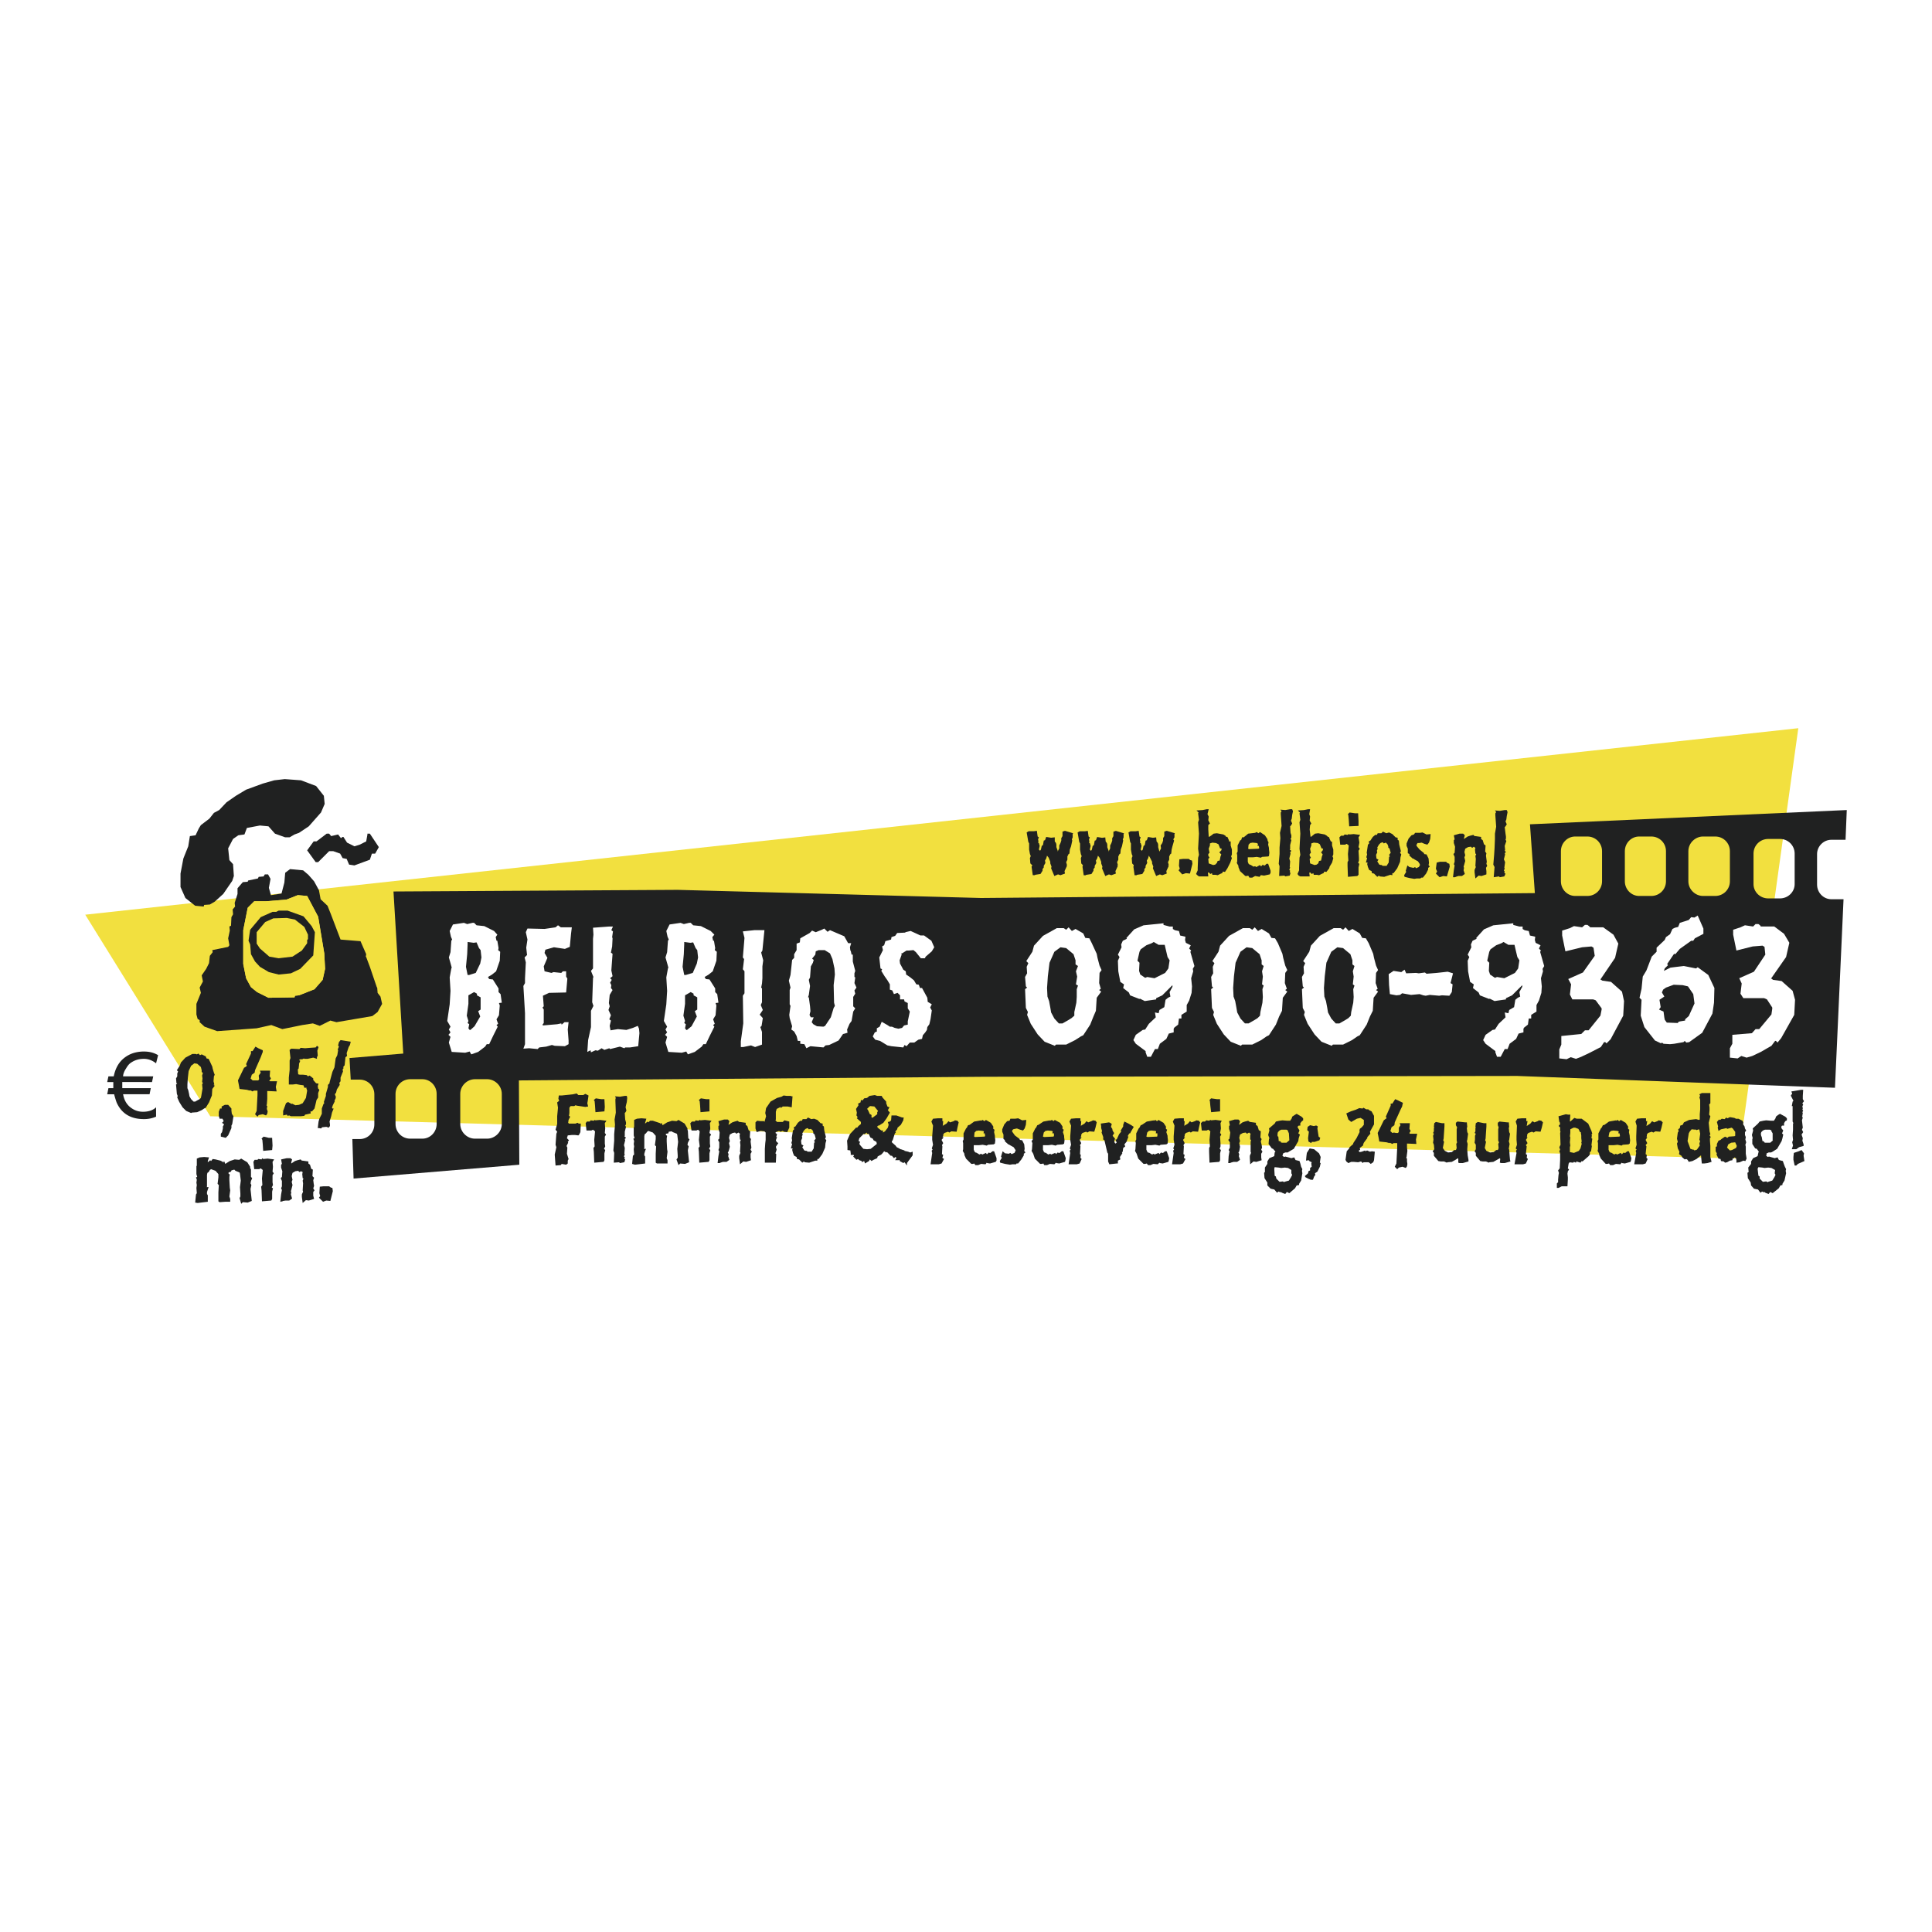
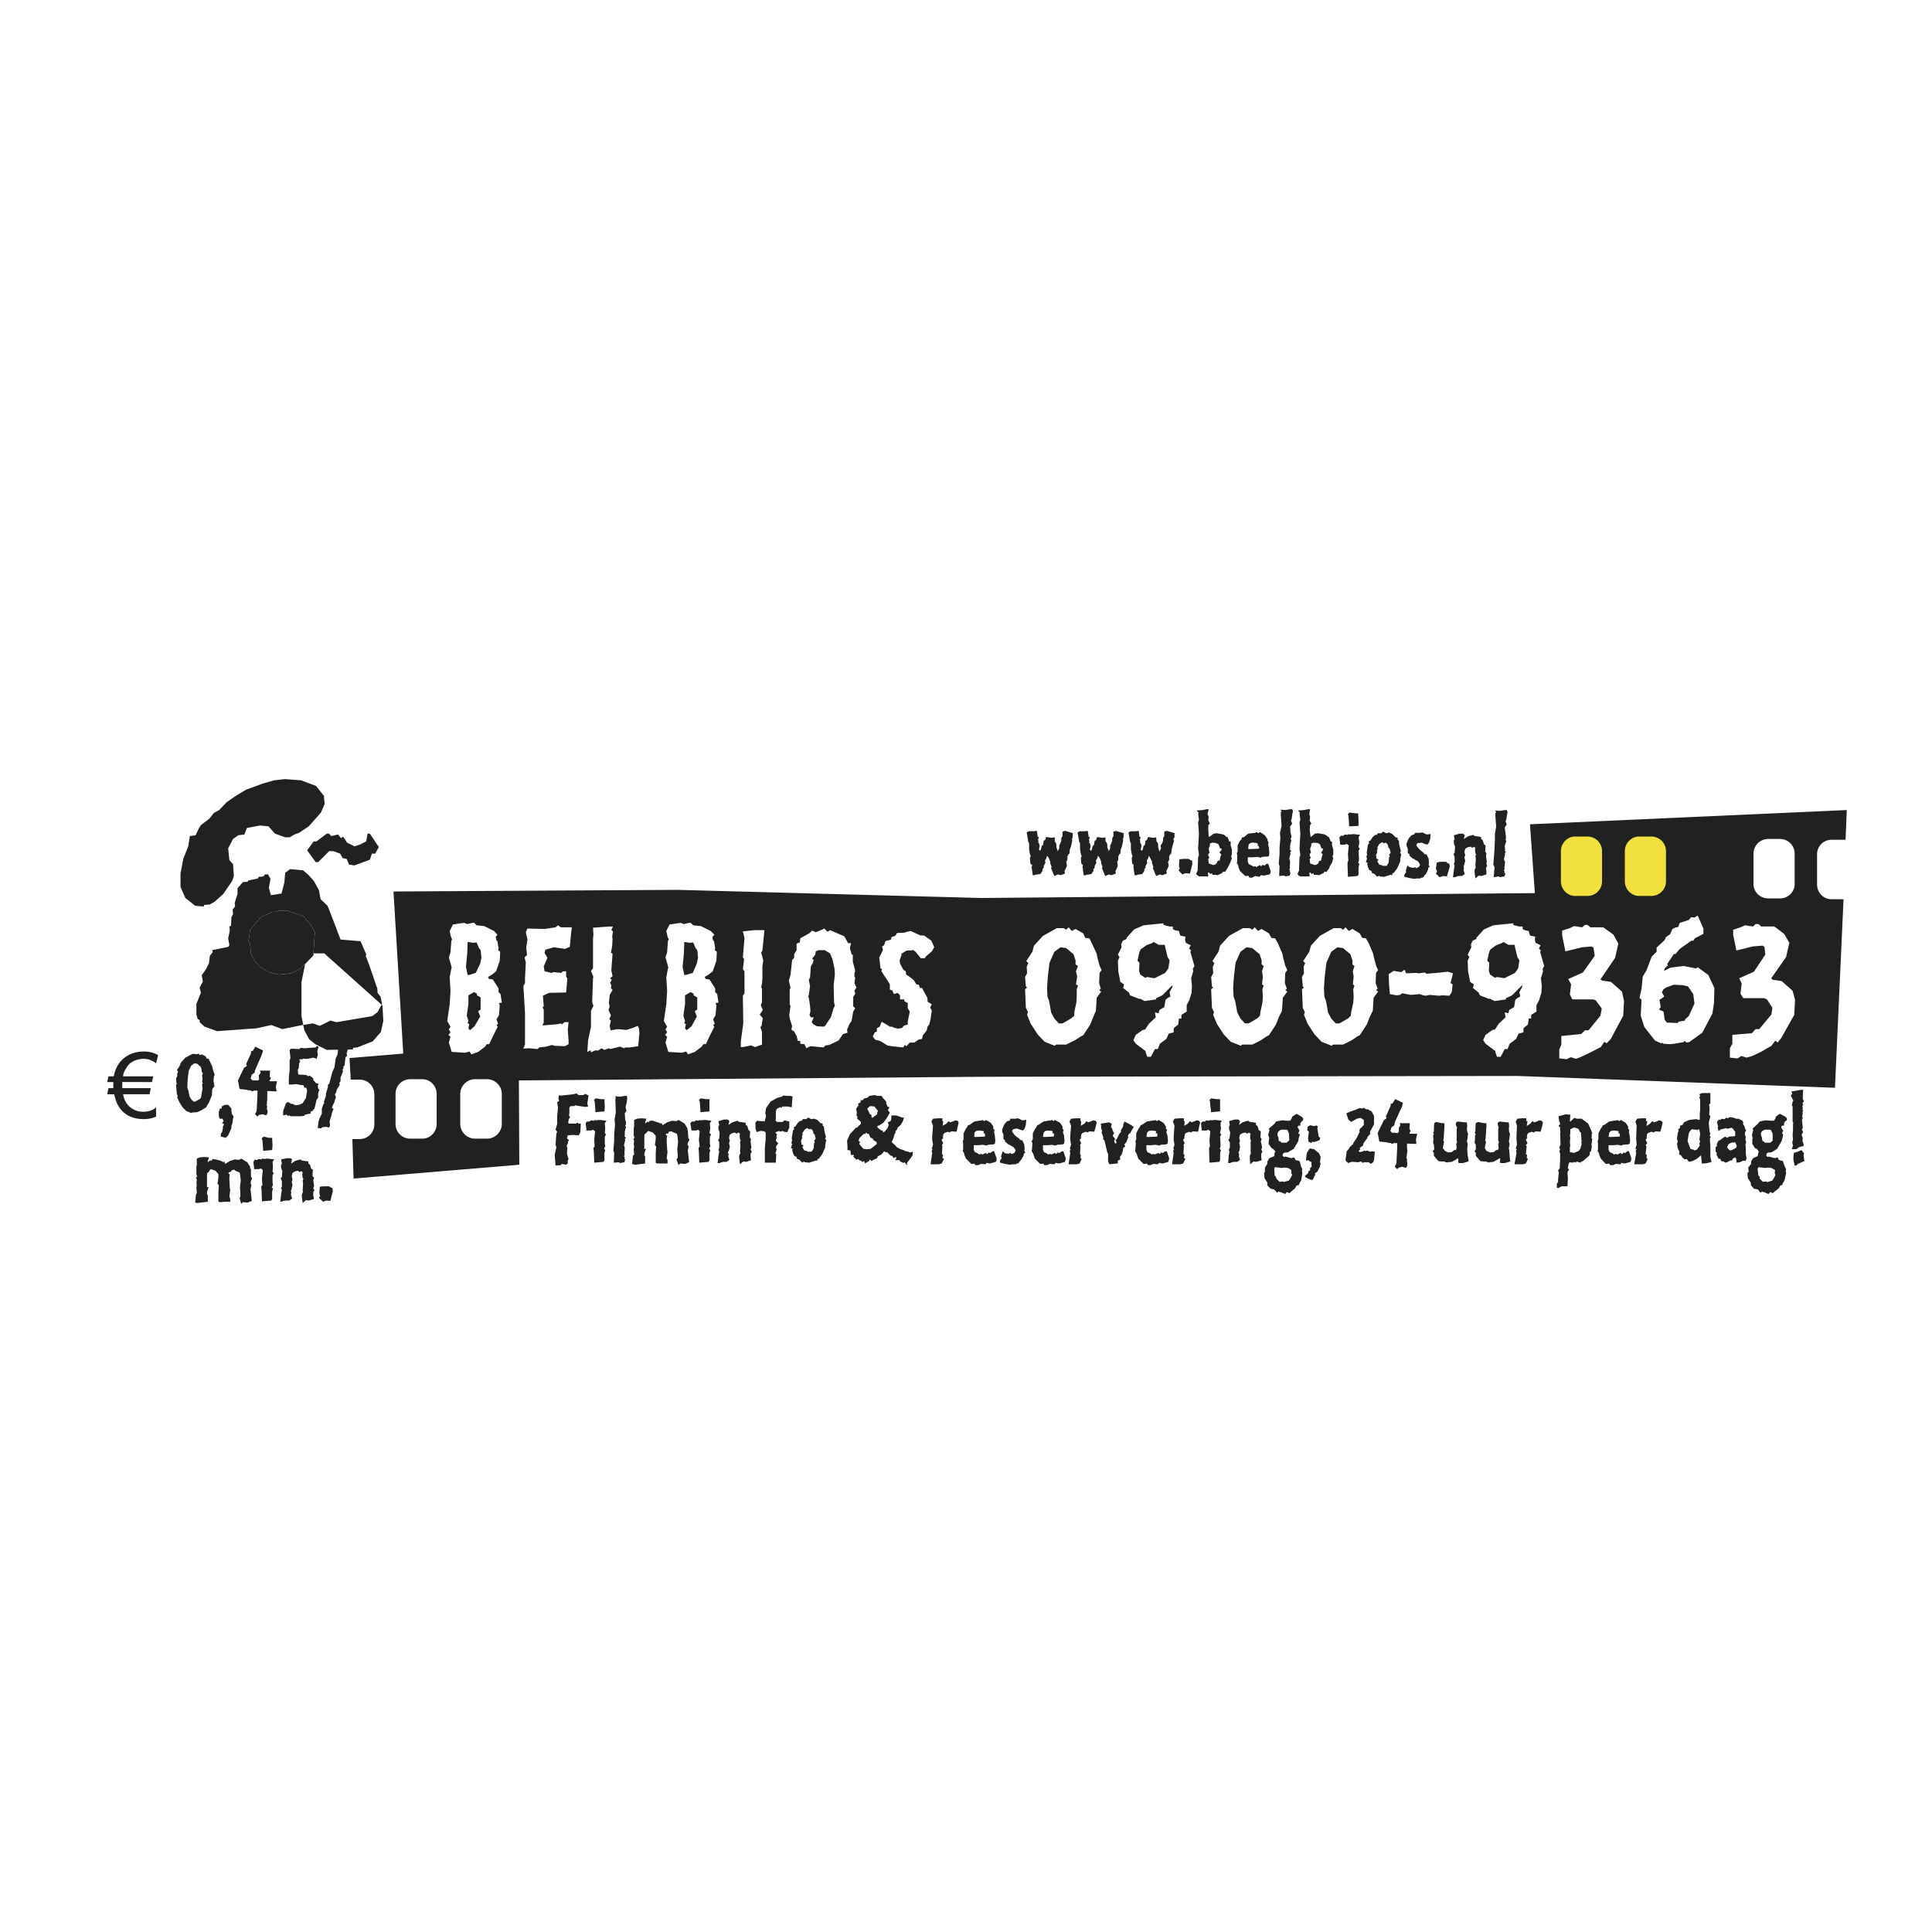
<svg xmlns="http://www.w3.org/2000/svg" width="2500" height="2500" viewBox="0 0 192.756 192.756">
  <g fill-rule="evenodd" clip-rule="evenodd">
    <path fill="#fff" d="M0 0h192.756v192.756H0V0z" />
-     <path fill="#f2e03f" d="M8.504 91.259l170.914-18.607-5.973 42.942-152.469-4.225-12.472-20.11z" />
-     <path d="M37.43 85.165h-.325l-.204.609-1.543.569-.528-.081-.244-.569-.406-.082-.244-.447-.69-.244h-.407l-1.097 1.097h-.244l-.854-1.178.65-.894h.284l1.016-.772h.244l.203.244.691-.163.284.366.164-.12h.082l.365.569.731.366.528-.163.65-.325.122-.691v-.081h.244l.894 1.341-.366.649zm-5.404-4.103l-1.219 1.381-.975.65-.447.162-.488.285h-.446l-1.016-.366-.65-.731-.853-.082-1.3.244-.244.649-.609.082-.528.366-.488.935.122 1.178.366.407.081 1.178-.163.487-.894 1.3-.853.772-.488.285-.569.041-.041.163-.853-.082-.975-.772-.488-1.097v-1.341l.285-1.503.488-1.219.162-1.016.569-.082.325-.69.204-.325.853-.65.447-.569.528-.285.731-.771.935-.65 1.016-.61 1.666-.609 1.138-.325 1.056-.122 1.625.122 1.503.569.772.975.081.812-.366.854zm5.647 19.907l-.528.406-3.575.609-.61-.162-1.056.527-.69-.244-1.057.164-1.991.406-1.097-.406-1.462.324-3.94.285-1.259-.447-.488-.447v-.203l-.203-.121-.122-.447v-1.057l.447-1.098-.122-.527.325-.609-.122-.609.447-.65.284-.568.082-.731.285-.366-.041-.203 1.584-.325.122-.162-.122-.69.163-.772-.041-.406.162-.082.041-.853.163-.285-.041-.487.244-.284-.041-.366.284-.894v-.568l.528-.609.487-.041.041-.122.975-.203.082-.163.488-.041.122-.203h.325l.244.447-.163.894.204.731 1.056-.163.285-1.097.082-.975.487-.366 1.3.122.528.447.569.65.487.894.163.894.69.65.325.813.975 2.559 1.991.163.568 1.3-.041.244.041.041.366.975.691 2.031.041.041.041.527.285.367.163.73-.451.811zm-5.321-5.85l-.609-3.656-1.097-2.072-.934-.081-1.138.447-2.031.163h-1.178l-.65.65-.446 2.234v3.372l.284 1.423.487.893.609.488 1.138.568 2.6-.041.041-.162.406-.041 1.544-.609.812-.934.244-1.098-.082-1.544zm-1.098.203l-1.3 1.34-.935.447-1.219.121-.975-.242-.894-.529-.488-.528-.404-.731-.081-.975-.163-.366.163-1.097 1.057-1.259 1.178-.528h.366l.244-.122h.894l1.584.569.812.975.325.609-.164 2.316zm-.527-2.072l-.366-.771-.935-.731-.812-.163-1.34.041-.814.364-.853 1.016v1.138l.325.488.934.812.935.163 1.381-.163.935-.609.528-.731v-.325l.082-.081v-.448z" fill="#202121" />
+     <path d="M37.43 85.165h-.325l-.204.609-1.543.569-.528-.081-.244-.569-.406-.082-.244-.447-.69-.244h-.407l-1.097 1.097h-.244l-.854-1.178.65-.894h.284l1.016-.772h.244l.203.244.691-.163.284.366.164-.12h.082l.365.569.731.366.528-.163.65-.325.122-.691v-.081h.244l.894 1.341-.366.649zm-5.404-4.103l-1.219 1.381-.975.65-.447.162-.488.285h-.446l-1.016-.366-.65-.731-.853-.082-1.3.244-.244.649-.609.082-.528.366-.488.935.122 1.178.366.407.081 1.178-.163.487-.894 1.3-.853.772-.488.285-.569.041-.041.163-.853-.082-.975-.772-.488-1.097v-1.341l.285-1.503.488-1.219.162-1.016.569-.082.325-.69.204-.325.853-.65.447-.569.528-.285.731-.771.935-.65 1.016-.61 1.666-.609 1.138-.325 1.056-.122 1.625.122 1.503.569.772.975.081.812-.366.854zm5.647 19.907l-.528.406-3.575.609-.61-.162-1.056.527-.69-.244-1.057.164-1.991.406-1.097-.406-1.462.324-3.94.285-1.259-.447-.488-.447v-.203l-.203-.121-.122-.447v-1.057l.447-1.098-.122-.527.325-.609-.122-.609.447-.65.284-.568.082-.731.285-.366-.041-.203 1.584-.325.122-.162-.122-.69.163-.772-.041-.406.162-.082.041-.853.163-.285-.041-.487.244-.284-.041-.366.284-.894v-.568l.528-.609.487-.041.041-.122.975-.203.082-.163.488-.041.122-.203h.325l.244.447-.163.894.204.731 1.056-.163.285-1.097.082-.975.487-.366 1.3.122.528.447.569.65.487.894.163.894.69.65.325.813.975 2.559 1.991.163.568 1.3-.041.244.041.041.366.975.691 2.031.041.041.041.527.285.367.163.73-.451.811zm-5.321-5.85h-1.178l-.65.65-.446 2.234v3.372l.284 1.423.487.893.609.488 1.138.568 2.6-.041.041-.162.406-.041 1.544-.609.812-.934.244-1.098-.082-1.544zm-1.098.203l-1.3 1.34-.935.447-1.219.121-.975-.242-.894-.529-.488-.528-.404-.731-.081-.975-.163-.366.163-1.097 1.057-1.259 1.178-.528h.366l.244-.122h.894l1.584.569.812.975.325.609-.164 2.316zm-.527-2.072l-.366-.771-.935-.731-.812-.163-1.34.041-.814.364-.853 1.016v1.138l.325.488.934.812.935.163 1.381-.163.935-.609.528-.731v-.325l.082-.081v-.448z" fill="#202121" />
    <path d="M184.131 83.784l.121-2.966-31.607 1.422.488 6.866-55.252.487-30.266-.812-28.357.163.975 16.17-5.363.447.122 2.152h.894c.813 0 1.463.65 1.463 1.463v3.006c0 .812-.65 1.463-1.463 1.463h-.731l.122 3.939 16.535-1.381-.041-8.41 46.517-.365 53.1-.08 31.688 1.178.854-18.81h-1.219c-.773 0-1.422-.65-1.422-1.462v-3.047c0-.772.648-1.422 1.422-1.422h1.219l.201-.001zM48.602 107.672c.771 0 1.462.65 1.462 1.463v3.006c0 .812-.691 1.463-1.462 1.463h-1.219c-.772 0-1.463-.65-1.463-1.463v-3.006c0-.812.691-1.463 1.463-1.463h1.219zm-6.459 0c.772 0 1.422.65 1.422 1.463v3.006c0 .812-.65 1.463-1.422 1.463h-1.219c-.812 0-1.462-.65-1.462-1.463v-3.006c0-.812.65-1.463 1.462-1.463h1.219zm136.91-22.507v3.047c0 .772-.65 1.422-1.463 1.422h-1.178c-.812 0-1.463-.65-1.463-1.422v-3.047c0-.812.65-1.462 1.463-1.462h1.178c.812 0 1.463.65 1.463 1.462z" fill="#202121" />
    <path d="M49.78 100.074l.081.244-.081.975-.244.406.162.447-.162.123.122.162-.447.893-.406.854h-.244l-.162.244-.691.527-.69.244-.163-.283-.447.121-1.341-.082-.285-.934.163-.568-.203-.203.204-.244-.163-.285.163-.283-.325-.568.244-1.666.082-1.342-.082-1.34.163-.895.041-.08-.122-.447-.163-.569.163-.528.081-1.137.081-.122-.122-.284-.122-.569.325-.65 1.097-.162.325.122.528-.122h.163l.244.244.772.081.975.488.325.365-.163.244.082.366h.081l.122.731-.041.203.203.163-.041.894-.366 1.057-.406.324-.406.244.122.203.365.041.569.895v.365l.204.203.122.854-.286.036zm-1.747-4.549l-.082-.731-.161-.204-.244-.569-.284.041-.609-.081v.203l-.042 1.016-.122 1.259.163.812h.162l.65-.203.447-.934.122-.609zm-.081 3.981l-.366-.203v-.162l-.284-.162-.569.324v.853l-.163 1.178.163.529-.081.203.162.121-.081.406.122.162h.081l.406-.365.569-.975-.203-.529.244-.162v-1.218zM56.971 93.168l-.122 1.3-.488.203-1.096-.162-.853.244-.082.325.285.487-.366.853.081.488.691.162.203-.08.772.08.162-.162h.325v.528l.122.203-.122 1.383-1.706.039-.61.285.082 1.056-.122.121.122.204v1.341l-.122.163.04.08 1.422-.121.407-.083.041.124.284-.245h.406l-.081.731.081 1.097v.366l-.366.203-1.015-.041-.285-.08-.568.162-.691.082-.162.162-.854-.082-.568.041.162-.447v-3.088l-.162-2.721.162-.285v-.486l.081-1.586-.122-.487.244-.244-.081-.731.122-.813-.163-.731.163-.366 1.706.041 1.097-.162.244-.204.284.204h1.097l-.081.649zM63.755 102.635l.041.447-.122 1.299-.813.123h-.487l-.081.08-.447-.162-.975.244-.081-.082-.488.162-.284-.162-.366.244-.244-.041-.447.203-.04-.203-.325.162.081-1.178.284-1.298v-1.625l.245-.489-.123-.365.082-2.437.041-.082-.245-.61.204-.244v-2.965l.041-.406-.041-.691 1.625-.121h.365l-.162.365.162.122-.081.569.041.122-.041.812-.122.61.163.121-.122 1.665.081.367.041.204-.244.203.163.162-.163.283.122.244-.041.285.163.203-.285.487-.081.812.081.326-.122.366.244.527-.162.406.162.123-.122.528.082.447.731-.121.853.08.65-.203.487-.203.122.285zM71.393 100.074l.081.244-.081.975-.244.406.163.447-.163.123.122.162-.447.893-.406.854h-.244l-.163.244-.691.527-.69.244-.162-.283-.447.121-1.341-.082-.284-.934.163-.568-.203-.203.203-.244-.163-.285.163-.283-.325-.568.244-1.666.082-1.342-.082-1.34.163-.895.041-.08-.122-.447-.163-.569.163-.528.081-1.137.082-.122-.122-.284-.122-.569.325-.65 1.097-.162.325.122.528-.122h.162l.244.244.772.081.975.488.365.365-.203.244.082.366h.081l.122.731-.04.203.203.163-.041.894-.366 1.057-.406.324-.406.244.122.203.366.041.568.895v.365l.204.203.122.854-.287.036zm-1.747-4.549l-.081-.731-.163-.203-.244-.569-.284.041-.609-.081v.203l-.041 1.015-.122 1.259.163.812h.162l.691-.203.406-.934.122-.609zm-.081 3.981l-.366-.203v-.162l-.285-.162-.568.324v.853l-.163 1.178.163.529-.081.203.162.121-.081.406.122.162h.081l.447-.365.528-.975-.204-.529.244-.162v-1.218h.001zM76.065 94.834l-.122.204.203.771-.081.609v1.18l-.041.527-.081.406.081.082v1.381l-.121.283.203.489-.325.488h.04l.285.324-.122.772-.122.123.162.486V104.219l-.69.244-.407-.162-.771.162h-.244v-.568l.244-1.79-.041-2.761.162-.244v-2.194l-.162-.203.122-1.016-.122-.162.162-1.95-.162-.65 1.137-.122h1.016l-.203 2.031zM85.247 98.816l.081.324-.203.324v.936l.203.203-.203.324-.163.936-.203.283-.244.568.041.326-.447.121-.447.65-.934.447-.366.041-.203.203-1.3-.123-.406.203-.203-.406-.406-.041v-.283H79.6l-.122-.488-.244-.447-.284-.203.081-.324-.244-.812-.041-.324.122-.895-.081-.162v-1.422l.081-.244-.163-.691.163-.568.163-1.503.203-.203V95.2l.244-.406v-.65l.325-.122.041-.406.935-.528.243-.244.366.162.609-.244.244-.122.325.325.244-.163 1.422.609.365.65.041.041h.284l-.122.406.041.325.041.041.081.366h.122V95.931l.244.934-.081.244v.365l.081.041-.081.568.203.447-.204.286zm-2.032 1.219l-.041-1.748.122-1.057-.041-.609-.203-.934-.244-.568-.528-.325h-.609l-.284.122-.041.325-.325.406.163.122-.082.284-.203.365-.081 1.098-.122.244.122.609-.122.893-.082.244h.082l.122.895.041.486-.081.326v.08l.122.203h.285l-.203.488.162.203.366.203.65.041.163-.082.569-.854.284-.934.122-.203-.083-.323zM92.965 94.916l-.609.527-.081.163h-.406l-.488-.609-.244-.204-.447.041h-.243l-.447.285h-.082l.041.122-.203.568.04.326.326.609.244.162.04.324.366.245.406.326.243.406.245.039.122.326h.203l.528.975.04.406.406.244-.162.324.162.286-.122.853-.121.528-.203.285-.041.283-.163.244-.243.285-.081.365-.366.08-.407.286h-.446l-.325.365-.203-.121-.122.244-1.178-.123-.407-.08-.731-.447-.488-.124-.243-.324.203-.406.203-.082v-.324l.284-.162.203-.489.569.327.244.162h.203l.285.121.365.082.366-.082.203-.244.365-.08v-.327l.204-.974-.204-.324v-.53l-.324-.162-.041-.203h-.407v-.406l-.243-.244-.366.123-.162-.366-.244-.082v-.527l-.244-.406-.284-.406-.325-.53.081-.162-.162-.082-.122-1.096.365-.732-.081-.365.203-.122.122-.406.569-.163.041-.243.365-.122.203-.285.813-.041v-.04l.528-.122.447.203.528.244h.365l.732.528.284.65-.244.407z" fill="#fff" />
    <path fill="#202121" d="M58.636 109.865l-.04.203.081.327-.284.041-.853-.124-.122-.041-.122.083h-.366l-.122.162V111.045l-.04.283.121.082-.162.324-.04.286.081.08h.65l.203-.08.122.08h.203l-.041.853-.121.244-.082.082-.325-.041h-.325l-.406.041-.082.283.204.204-.122.162.041.082-.123.244-.04.08.081.164-.041.609.163.528-.081.162v.285l-.163.121-.446-.08-.082.121-.528.041-.081-1.097.162-.731-.081-.244.081-1.098.081-.203-.162-.203.162-.568v-.772l.082-.853-.082-.528.203-.164-.081-.201.041-.326h.285l1.137-.121.366-.082.162.162h.488l.203-.121.325.162-.082.568zM60.302 110.881l-.894.082-.041-.65-.041-.447-.082-.121.204-.162.528.08h.325l.041.773-.04.445zm.041 1.18l.041.527-.041.447.122.162-.122.203v.691l.041.283-.122.244.122.121-.081.326v.689l-.081.164-.935.082-.041-1.096-.04-.367.122-.162-.041-.65.081-.852-.203-.164-.163.082h-.488l-.081-.73.122-.164h.284l.082-.121.325.041.082-.082.081.041.447-.041.65.082-.163.244zM61.846 116.041l-.081-.082c-.041 0-.528.041-.528.041l.04-.975-.081-.244.081-.975v-.65l.082-.934-.041-.529.122-.689-.041-1.139v-.203l.041-.121-.081-.162.487.041.488-.082h.203l.041.203-.041.406-.081.324-.041.203.082.326-.082.162-.081.082.041.648.082.285v.203l-.082.121.082.123-.122.486v.406l-.041.082h.041l.122.121-.122.123.041.121-.122.488.081.283-.041.57.041.039-.081.244.081.082-.041.162.081.041-.081.283-.448.086zM68.63 114.01l-.04.203.121.162-.081.365v.082l.122 1.137-.406.164-.487-.041-.163.162-.203-.568.122-.162v-.244l-.041-.651.081-.691-.081-.69-.04-.123-.407-.162-.122-.08-.284.039-.041.164-.243.039v.123l.122.08-.041.244v.327l.041.771.04.244-.081.649.081.203v.326h-1.056l-.122-.082v-.893l.04-.732-.121-.121.081-.609v-.327l-.285-.324-.446-.162-.122.08-.122.164-.122.08-.04.203v1.178l-.041.082h.203l-.081.203-.081.285v.163l.081.121V116.082l-1.016.121-.284-.08.081-.812.122-.123-.041-.528.041-.285-.041-.244.041-.283-.081-.244.122-.042-.082-.283v-.773l.041-.08v-.692l.284-.121.447-.041.488.041-.122.407v.08l.243-.204.082.083.162-.163h.284l.488.163.244.082.041.08.081-.121.122.242.121-.08.326-.203.487-.163.447.041.203-.123.203.123.406.243.285.488v.121l.04.123.041.73.122.124-.163.324zM70.784 110.881l-.894.082-.041-.65-.041-.447-.082-.121.204-.162.528.08h.325v1.218h.001zm.04 1.18l.041.527-.081.447.163.162-.122.203v.691l.041.283-.122.244.122.121-.081.326v.689l-.081.164-.936.082-.041-1.096-.04-.367.122-.162-.082-.65.082-.852-.163-.164-.162.082h-.488l-.122-.73.162-.164h.284l.082-.121.285.041.122-.082.082.041.446-.041.65.082-.163.244zM74.887 115.107v.366l.04.283-.487.164-.284-.041-.325.283-.081-.609v-.242l.121-.286-.04-.121.04-.65-.04-.326.081-.203-.081-.039-.041-.407.041-.164-.163-.121-.203.121-.122-.121-.244.041-.284.162-.081.324.081.327-.081.203.081.365-.122.447-.081.121.081.162-.041.204.122.367-.284.203h-.365l-.245.08-.081.041h-.203l.081-.691.081-.487-.081-.123.081-.242v-.529l-.121-.244.121-.121.041-.61-.122-.365v-.285l.081-.082-.081-.405.569-.164h.366l.162.164-.081.284v.082l.366-.244.244-.083.284-.08.163.122h.081l.568.082v.203l.163.121.122.406.162.123-.04.609.121.163-.04.244.04.324.041.285-.081.203.122.203-.122.203zM78.99 110.475l-.407-.08h-.487l-.203.162v-.121l-.406.203-.081.283v.771l-.041.082.163.163h.568l.163-.163.487.121v.61l-.203.447-.325-.041-.122-.08-.243.08-.123-.08-.324.121-.041.082.163.121-.082.285h.082l-.122.325.081.162.162.123-.243.365.081.285-.122.365.081.08-.04.854h-1.097v-1.381l.041-.568.04-.326v-.731l-.122-.121-.325-.041h-.081l-.365.121-.122-.365v-.609l.162-.163.366.041h.325l.04.081.163-.569-.081-.324.081-.488.446-.651.651-.365.446-.121.204-.123.324.041h.407l.041.041h.121l-.081 1.096zM81.387 113.604l-.163.203.081.162-.081.041-.041.568-.082.123-.122.203h-.406l-.082-.082h-.082l-.162-.041-.203-.324.122-.162-.203-.123-.041-.365.122-.285-.041-.121.082-.203-.041-.121.163-.285.163-.162.203-.082.122.123.203-.041.163.121.081.203v.123l.082.08h.041l.122.447zm1.056.162l-.122-.162.082-.162-.163-.65-.041-.406-.122-.082v-.204l-.203-.039-.325-.326-.325-.121-.284.041-.325-.164-.163.164h-.366l-.082.162h-.162l-.242.203-.244.365-.163.082.041.203-.122.121-.122.771.041.203-.081.285.081.08-.122.447h.163v.082l-.041.041.081.324.122.285.244.121.041.203.203.041.324.326.163-.121.081.08.447.041.609-.203h.203v-.162h.122l.366-.488.284-.648.041-.447.081-.286zM87.603 110.842l-.082.121v.203l-.487.365-.122-.121h.04v-.164l-.122-.08h-.041l-.203-.447-.082-.08.244-.244.082-.041.406.041.367.447zm3.453 4.062l-.244.08-.203-.08-.366-.082v-.041l-.366-.121h-.041l-.122-.082-.244-.121-.122-.162-.366-.326v-.121l.082-.082.203-.65.122-.162-.081-.041.203-.242.041-.164.325-.283.244-.447.041-.285H90l-.568-.203h-.487l-.041.488-.122.121-.203.041.081.285-.081.283-.284.367-.203.121v-.203h-.162l-.366-.285-.041-.121.082-.082h.081l.447-.283.325-.447.325-.568-.203-.244.163-.285-.203-.08-.122-.326v-.162l-.368-.409-.082-.162h-.447l-.244-.082-.528.082-.244.203-.285.041-.162.203-.163-.041-.041.244-.244.121.041.162-.244.367.081.365-.041.283.122.164-.082.121.406.365v.203l-.244.203-.122.162h-.122l-.61.65-.284.65.041.568v.365l.285.041.041.285v.162h.285l.04.082-.081.08.325.326.162-.082.122.121.244.082v.121l.243-.121.082.244.406-.244.082-.162.162.162.203-.121.366-.164.041-.162.285-.162h.041l.163-.162.163-.203.203.121.081-.041.122.123.244.244h.122l.203.242.163-.121.081.082v.039l-.122.203h.366l.081-.039v.121l.366.203.122-.082.244.326v-.244l.569-.771v-.362h-.001zm-3.575-.773l-.609.488-.366.041-.366-.041-.284-.324-.122-.164.041-.121.041-.082-.122-.08h-.041l.081-.285.447-.447.081.041.203-.162.041.121h.163l.163.367.244.121.081.162.285.162.039.203zM95.525 112.506l-.081.406-.528-.039-.204.121-.122-.082-.365.123-.122.162v.162l-.082.082.123.041-.204.243.163.326-.122.203.04.121-.04.771.122.083-.082.285.163.121-.244.447-.284.08h-.813l.163-1.137-.041-.121v-.123l.082-.08-.082-.123.122-.365-.081-.488v-.366l.081-1.056-.162-.407.162-.283.488-.041h.446v.285h.082l-.041.487h-.041l.407-.244.203-.243.162.122.366-.122.122-.082.244.041.122.163-.122.527zM98.287 113.359l-.08.041-.936.041-.08-.041.039-.406.164-.162.242-.041.406.041.123.041-.041.203h.121l.041.242v.041h.001zm1.139 2.194l-.244-.689h-.162l-.203.162h-.082l-.082-.041-.162.162h-.041l-.08-.121-.365.162-.123-.08-.162.08-.324-.203v.041l-.164-.121-.08-.203v-.447h.527l.365-.041.406.082.123-.082.568-.041.121-.08.041-.326-.041-.324v-.123l-.08-.365.041-.244-.123-.08v-.244l-.244-.365-.486-.285-.162.123-.164-.123-.162.082v-.041l-.689.121-.448.326-.162.039-.122.244-.082.082-.244.488v.609l-.082.162.041.203v.609l-.041.162.163.285v.121l.163.365.528.529h.163l.123-.041.121.162h.285l.283-.121.447.039.12-.162.041.041.285.041.568-.162.082-.123v-.244h.001zM102.35 112.223l-.121.365-.163.203-.285-.082-.324-.121-.203.041-.164.041-.08.08-.041.123.082.121.203.285.486.366v.08l.244.041.204.406.041.447-.041.203.123.162-.165.123v.163l-.244.406-.324.406h-.162l-.041.08h-.365l-.244.041-.489-.08-.486-.123-.041-.162.203-.324-.082-.123.164-.528.242.203.368.041.162-.082.121.121.285-.121.121-.244-.041-.08-.162-.244-.365-.203-.121-.082v.041l-.368-.324-.039-.164-.123-.08v-.448l-.121-.285v-.242l.203-.488.283-.325.245-.041.082-.203h.486l.285-.041.406.203.407-.041-.041.489zM105.154 113.359l-.082.041-.895.041-.121-.041.08-.406.164-.162.242-.041.406.041.082.041-.041.203h.164v.283h.001zm1.178 2.194l-.244-.689h-.162l-.203.162h-.082l-.121-.041-.162.162-.082-.121-.406.162-.082-.08-.203.08-.283-.203-.041.041-.123-.121-.08-.203v-.447h.527l.365-.041.367.082.162-.082.568-.041.121-.08.041-.326-.041-.324v-.123l-.121-.365.082-.244-.123-.08v-.244l-.242-.365-.529-.285-.121.123-.164-.123-.201.082v-.041l-.65.121-.488.326-.121.039-.123.244-.08.082-.244.488v.609l-.123.162.082.203-.041.609-.041.162.164.285.039.121.123.365.527.529h.162l.164-.041.08.162h.285l.285-.121.445.039.164-.162.039.041.285.041.568-.162.041-.123.041-.244zM109.297 112.506l-.121.406-.488-.039-.204.121-.121-.082-.367.123-.121.162v.162l-.08.082.121.041-.203.243.162.326-.121.203.041.121-.041.771.08.083-.039.285.121.121-.203.447-.285.08h-.813l.164-1.137-.041-.121v-.123l.08-.08-.08-.123.121-.365-.08-.488v-.366l.08-1.056-.162-.407.162-.283.489-.041h.447v.285h-.041.121l-.041.487h-.039l.406-.244.203-.243.162.122.325-.122.162-.082.244.041.123.163-.123.527zM112.832 112.912l-.082.164h-.08l-.164.283.082.041-.203.528-.203.244.082.203-.203.162-.041.326-.082.162.041.041-.245.366.041.244-.244.121v.285h-.121l-.732.08-.121-.283v-.772l-.082-.123-.284-1.218-.123-.08v-.245l-.162-.447.041-.162-.082-.285v-.162l-.039-.285.813-.121.121.041.162.121-.08.285.162.244-.041.039.121.203h-.039l.121.123-.162.283.244.286-.082.244.041.121v.041l.08.082.123-.082-.123-.324h.123l.244-.53.203-.244-.041-.121.245-.406v-.162l.121-.327.406.204.285.162.242.164-.283.486zM115.473 113.359l-.041.041-.934.041-.123-.041.082-.406.162-.162.244-.041.406.041.08.041-.039.203h.162v.283h.001zm1.177 2.194l-.244-.689h-.162l-.203.162h-.082l-.121-.041-.162.162-.082-.121-.406.162-.08-.08-.164.08-.324-.203-.041.041-.121-.121-.082-.203v-.447h.529l.365-.041.406.082.121-.082.568-.041.123-.08.041-.326-.041-.324v-.123l-.123-.365.082-.244-.121-.08v-.244l-.244-.365-.488-.285-.162.123-.162-.123-.162.082v-.041l-.691.121-.488.326-.121.039-.121.244-.082.082-.244.488v.609l-.08.162.039.203-.039.609-.041.162.162.285.041.121.121.365.529.529h.162l.162-.041.121.162h.244l.285-.121.447.039.162-.162.041.041.283.041.568-.162.041-.123.041-.244zM119.617 112.506l-.082.406-.529-.039-.203.121-.121-.082-.366.123-.121.162v.162l-.082.082.121.041-.203.243.164.326-.123.203.041.121-.041.771.123.083-.082.285.162.121-.244.447-.283.08h-.812l.162-1.137-.041-.121v-.123l.082-.08-.082-.123.121-.365-.08-.488v-.366l.08-1.056-.162-.407.162-.283.488-.041h.447v.285h.082l-.041.487h-.041l.407-.244.203-.243.162.122.326-.122.162-.082.244.041.121.163-.121.527zM121.729 110.881l-.895.082-.08-.65-.041-.447-.041-.121.162-.162.57.08h.324v1.218h.001zm.041 1.18l.041.527-.082.447.121.162-.121.203.041.691v.283l-.082.244.123.121-.082.326v.689l-.08.164-.977.08-.039-1.096v-.367l.08-.162-.041-.65.082-.852-.203-.164-.162.082h-.489l-.082-.73.164-.164h.244l.121-.121.285.041.121-.082.08.041.447-.041.609.082-.119.246zM125.832 115.107v.366l.041.283-.529.164-.283-.041-.327.283-.039-.609v-.242l.121-.286-.041-.121v-.976l.041-.203-.082-.039v-.407l.041-.164-.162-.121-.203.121-.123-.121-.283.041-.285.162-.08.324.08.327-.08.203.08.365-.08.447-.082.121.082.162-.041.204.121.367-.283.203h-.366l-.285.08-.041.041h-.203l.041-.691.082-.487-.082-.123.121-.242v-.529l-.162-.244.123-.121.08-.61-.121-.365v-.285l.08-.082-.08-.405.568-.164h.366l.162.164-.08.284v.082l.324-.244.244-.083.324-.08.164.122h.039l.569.082v.203l.164.121.121.406.203.123-.041.609.123.163-.082.244.082.324.041.285-.082.203.121.203-.121.203zM128.635 113.766l-.283.244h-.447l-.123-.041v-.08l-.121-.041h-.082l-.039-.447-.082-.041v-.244l.041-.162.162-.162.162-.082h.529l.162.082h-.041l.121.285.041.689zm1.381-1.991v-.203l-.162-.162-.486-.285-.203.121-.244.164-.041.162-.162.244h-.285l-.486-.041-.285.041-.365.08-.123.203-.568.488.041.203-.121.447.121.324-.041.082-.041.486.326.447.121.041.244.285-.082.08-.039.365-.488.203-.203.326v.244l-.244.365v.447l-.08.08.039.529.285.445v.285l.324.324.367.082.283.324.123-.121.242.082v-.041l.123.08.324.123.162-.203.244.121.568-.486.164-.285.242-.041v-.121l.203-.326.123-.73-.041-.244.041-.162-.123-.244-.08-.324-.082-.244-.324-.082h-.041l-.041-.039-.121-.244-.285.08-.283-.08-.326-.082-.121.041-.162-.121.039-.123.041-.121.203-.082h.244l.121-.08.488-.285.447-.771.041-.285.121-.365-.162-.121.121-.285-.121-.203-.082-.162.123-.123h.162v-.242l.162-.203.121-.082zm-1.096 5.444l-.123.244-.203.324-.445.123v.041l-.164-.082-.324.041-.324-.326-.041-.203-.123-.08-.039-.691.039-.162.406.041.244.041.365-.041.326.041.324.203v.324l.082.162zM131.641 113.766l-.486.162h-.285l-.041.123-.283-.162-.041-.326.082-.65-.164-.162.041-.324.244-.164.365.082h.041l.121-.041h.123l.121.082-.041.203.123.812.162.121-.082.244zm.041 2.64l-.244.488-.242.162.039.162-.121.162-.121.326h-.244l-.082-.082v.041l-.406-.203-.08-.121.324-.285.041-.203.162-.082v-.242l.162-.123-.041-.324.041-.123-.244-.121v-.041l-.08-.041-.244.041.041-.447.041-.324.283-.447.447.082.488.406.162.365-.082.568.082.041-.082.365zM137.086 115.756l-.082.203-.244.164-.203-.164h-.528l-.041.082-.203-.162-.283.08-.447-.039h-.244l-.286.121-.203-.162-.08-.162.121-.854.244-.285.041-.121.366-.326v-.08l.324-.489.326-.65-.041-.039.041-.244.203-.162.203-.244v-.489l-.326-.203-.365.082-.568.325-.286-.245-.203-.609.448-.203.488-.162.365-.162.324.041.082-.082.283.162h.206l.08.082.244.121.244.447v.854l-.406.73.039.203-.324.367.041.039-.366.489-.082.203.041.041-.365.283.039.164-.162.121.123.121.203-.039.324-.123.041.082.163-.082.285.123.203-.041.283.041-.08.852zM141.27 113.686l.041.445-.934-.039v.406l.039.324-.08.61-.041.082.082.08v.285l.039.244-.039.242-.123.164-.324-.123-.366.082-.164.162-.244-.244.164-.324.08-1.584v-.447h-.365l-.121.08-.244-.121-.041.041-.283-.082-.733-.08-.08-.448-.082-.406.61-1.26.203-.162.082-.041-.082-.162.486-1.098v-.203h.164l.283-.447.285.123.489.244-.041.162-.041.204-.162.324-.571 1.26-.039.283-.285.205-.121.406h.039l.164.162.162-.041.203.041h.203l.082-.123v-.406l.163-.244-.082-.201h1.015l-.041.568.123.203-.123.203.041.08h.733l-.123.571zM145.941 116.041h-.324l-.123-.041v-.365l-.039-.082-.244.164-.365.203-.448.039-.041.041-.285-.121h-.324l-.244-.041-.447-.527v-.286l-.121-.162.162-.203-.041-.447-.08-.203.041-.324-.041-.368.08-.203-.08-.08.08-.162v-.326l.041-.041-.041-.08.041-.365.162-.123.609.123h.244v.324l-.08 1.219-.041.162.08.162-.121.609.203.285.325.162.367-.041.242-.203h.164l.039-.08.041-.123-.041-.406.082-.162-.041-.162v-1.137l.041-.203-.121-.205v-.242l.162-.124.772.083h.162l.041.447-.041.121.041.406.082.162-.082.61-.041.123.082.283-.041.488v.082l.041.569.08.447v.162l-.569.162zM150.127 116.041h-.326l-.162-.041.041-.365-.041-.082-.284.164-.367.203-.406.039-.041.041-.283-.121h-.326l-.243-.041-.447-.527v-.286l-.123-.162.123-.203v-.447l-.123-.203.041-.324v-.368l.082-.203-.123-.08.082-.162v-.326l.041-.041-.041-.08.041-.365.203-.123.61.123h.244v.324l-.082 1.219-.041.162.082.162-.123.609.164.285.365.162.365-.041.244-.203h.163l.041-.08.041-.123-.041-.406.08-.162-.08-.162v-1.137l.041-.203-.082-.205v-.242l.162-.124.773.083h.162l.039.447-.039.121.039.406.082.162-.082.61-.039.123.08.283-.08.488.039.082.041.569.041.447.041.162-.568.162zM153.824 112.506l-.123.406-.486-.039-.205.121-.162-.082-.366.123-.121.162v.162l-.041.082.082.041-.164.243.164.326-.164.203.082.121-.082.771.123.083-.041.285.121.121-.203.447-.283.08h-.853l.203-1.137-.041-.121v-.123l.082-.08-.123-.123.123-.365-.041-.488v-.366l.041-1.056-.123-.407.164-.283.445-.041h.447v.285h.123l-.082.487.366-.244.203-.243.203.122.326-.122.121-.082.244.041.162.163-.121.527zM157.805 113.889l-.041.08.041.162-.121.447-.164.244-.486.203-.406-.082v-.486l.041-.162-.041-.326.041-.486-.041-.123.041-.324v-.365l.324-.164h.162l.324.123.164.324h.08v.082l.041.244v.283l.041.326zm1.056-.285l-.082-.041.041-.283-.041-.082.082-.082-.082-.283-.324-.732-.65-.486h-.488l-.244-.082-.404.365-.041-.039.041-.65h-.203l-.244-.041-.732.203.082.568h.041l.041.244-.123.08v.123l.123.082v.365l.039.08-.039.123.039 1.178-.121.244.082.244-.082.162.082.203v.65l-.041.852-.162.203.08.244-.041.244-.039.447v.244l-.123.121v.447h.162l.326-.162h.568l.041-.691v-.203l-.041-.365.041-.244.121-.162-.121-.123.08-.486.082-.082-.041-.041.406.041.082-.08.203.08.041-.121.406.121.121-.162.082.041.607-.529.123-.162v-.244l.121-.08.082-.529-.041-.08.082-.652zM161.623 113.359l-.08.041-.936.041-.121-.041.08-.406.164-.162.242-.041.406.041.123.041-.041.203h.121l.041.242v.041h.001zm1.139 2.194l-.244-.689h-.162l-.203.162h-.082l-.082-.041-.162.162h-.041l-.08-.121-.365.162-.123-.08-.162.08-.324-.203v.041l-.164-.121-.08-.203v-.447h.527l.365-.041.406.082.123-.082.568-.041.121-.08.041-.326-.041-.324v-.123l-.08-.365.041-.244-.123-.08v-.244l-.244-.365-.486-.285-.162.123-.164-.123-.162.082v-.041l-.689.121-.447.326-.162.039-.123.244-.08.082-.244.488v.609l-.082.162.041.203v.609l-.041.162.162.285v.121l.164.365.486.529h.162l.164-.041.121.162h.285l.283-.121.447.039.121-.162.041.041.285.041.568-.162.041-.123.041-.244zM165.768 112.506l-.123.406-.487-.039-.203.121-.162-.082-.367.123-.121.162v.162l-.041.082.082.041-.162.243.162.326-.162.203.08.121-.08.771.121.083-.041.285.123.121-.203.447-.286.08h-.853l.203-1.137-.041-.121v-.123l.082-.08-.121-.123.121-.365-.041-.488v-.366l.041-1.056-.121-.407.162-.283.447-.041h.448v.285h.121l-.082.487.365-.244.203-.243.203.122.326-.122.121-.082.245.041.162.163-.121.527zM169.627 113.115l-.082.609.082.123-.082.244.041.203-.285.406-.242.08-.082-.08h-.082l-.242-.082-.285-.771.121-.771.082-.164.203-.242.365.039v-.039l.123.08.242-.08h-.039l.08.039.082.406zm1.057.326l-.123-.162.082-.123-.082-.283v-.041l-.08-.812.08-.326.082-.324-.123-.162.041-.447v-.244l-.041-.324.123-.123v-1.015h-.854l-.244.123.082.162-.082.121.082.285v.933l-.041.488v.527l-.082.041-.283-.08-.691.08-.527.244-.123.244-.242.08-.041.244-.162.123.039.203-.08.121-.082.609.082.324-.082.164.082.486.162.326-.041.242.285.203v.082l.283.244.164-.041.121.082.121.203.367-.082.406-.203.447-.365.08.812h.244l.324-.041.406-.121-.121-.488v-1.098l-.041-.527v-.244l.083-.12zM173.201 114.537l-.406.203-.203.041-.283-.283.121-.326.285-.162.406-.041.162.365-.082.203zm1.057 1.057l-.08-.486v-.691l-.041-.203.08-.244-.08-.283.041-.244-.082-.203v-.285l.121-.162-.121-.203-.041-.203-.162-.244.041-.121-.082-.203-.406-.203h-.244l-.162-.082-.447-.08-.244.121-.121-.082-.162.164-.285-.041-.162.121-.121-.041-.203.244.121.447-.041.121.082.326.244-.162.568-.123.041.082.447-.123.121.082.203.285.041.039v.406l-.082.041-.568.041-.123.121-.242-.121-.365.244-.082.08-.203.082-.162.324v.244l-.123.041v.447l.123.203-.041.121.203.406.203.041.041.203.283.041.123.121.203-.041.283-.162.244-.041.041-.203.082.041.08-.121.162.08.041.203V116l.326-.041.365-.162.203.041.121-.244zM176.898 113.766l-.283.244h-.488l-.121-.041v-.08l-.123-.041h-.041l-.08-.447-.041-.041-.041-.244.041-.162.162-.162.203-.082h.488l.203.082h-.082l.162.285v.689h.041zm1.381-1.991v-.203l-.162-.162-.527-.285-.203.121-.203.164-.041.162-.162.244H176.696l-.486-.041-.285.041-.365.08-.162.203-.529.488.041.203-.121.447.08.324-.041.082v.486l.285.447.162.041.203.285-.041.08-.08.365-.447.203-.203.326v.244l-.285.365.041.447-.121.08.041.529.283.445.041.285.285.324.406.082.242.324.164-.121.203.082.039-.041.082.08.324.123.164-.203.242.121.609-.486.164-.285.203-.041v-.121l.203-.326.162-.73-.041-.244.041-.162-.123-.244-.121-.324-.082-.244-.324-.082-.082-.039-.121-.244-.285.08-.283-.08-.285-.082-.121.041-.162-.121.039-.123v-.121h.041l.162-.082h.244l.162-.08.447-.285.447-.771.082-.285.08-.365-.121-.121.121-.285-.162-.203-.041-.162.082-.123h.203v-.242l.121-.203.162-.082zm-1.136 5.444l-.121.244-.203.324-.406.123-.041.041-.162-.082-.326.041-.324-.326v-.203l-.123-.08-.08-.691.08-.162.406.041.203.041.367-.041.324.041.365.203-.041.324.082.162zM179.824 110.068l.08.162-.08.123.041.244-.041.121.08.082-.08.162.041.082-.041.242v.082l-.041.041.082.08-.082.285.082.73-.082.203.121.244-.162.244.123.365-.041.244.121.365v.162l-.447.123-.283.203h-.447l.121-.365-.08-.326.08-.244-.039-.445.039-.57v-.607l.041-.039-.08-.164v-1.542h-.082l.082-.447.08-.082-.244-.486v-.082l.123-.121-.082-.244.975-.162h.203l-.039.609V109.664l.121.203-.163.201zm-.447 6.055l-.162.162h-.162l-.123-.568v-.285l.041-.406.488-.162.283-.123.244.326-.041.244.082.527-.65.285z" />
    <path d="M109.703 97.068l-.041 1.016.164.568-.164.123.203.162-.445.609-.082 1.301-.244.568-.324.812-.691 1.057-.244.121-.568.365-.893.447h-1.016l-.123.121-1.016-.406-.691-.73-.689-1.057-.365-.893.08-.285-.203-.406-.08-1.869.203-.162-.123-.121-.08-.936.203-.365-.041-.65.162-.365-.203-.203.608-.934.162-.609.895-.975 1.381-.771h.691l.244.162.242-.244.326.366.365-.203.771.447.203.447.406.041.244.487.488 1.056.08.406.203.772.203.447-.201.283zm-2.355 1.139l.121-.773-.121-.527.203-.528-.244-.163v-.406l-.203-.609-.73-.609-.57-.081-.609.447-.486 1.097-.164 1.342-.08 1.178.041.854.162.445.121.65.082.488.324.609.447.486h.365l.568-.324.326-.203.285-.244v-.365l.203-.934.039-.57v-.771l.123-.365-.203-.124zM119.006 96.662l.041.244-.203.691.082.812-.041.648-.244.773-.244.445v.65l-.527.326v.365h-.244l-.08.609-.367.283-.08.123V103l-.488.121-.244.529-.648.486-.203.529h-.285l-.406.771h-.365l-.162-.447v-.121l-.977-.732-.242-.365.242-.527.691-.488.244-.041.365-.568.691-.65-.082-.486.365.08.082-.324.486-.285.123-.73.244-.203.242-.121-.08-.447.283-.529v-.162l-1.016 1.016-.609.285v.121l-1.137.162-.488-.242-.039.039-.936-.365-.121-.283-.568-.447.08-.365-.365-.244-.203-1.057-.041-1.057.162-.366-.162-.243.365-.731-.039-.284.162-.366.406-.204-.041-.081.771-.853.936-.406 1.99-.203v.163l.609.163h.324v.244l.203.122.406.082.123.447.527.122-.041.325.082.284.486.244-.162.325.203.203-.08.122.406 1.422-.162.278zm-2.518-1.178l-.162-.69-.123-.528h-.609l-.486-.284-.203.122-.529.203-.568.406-.121.244-.203.894.203.203-.041.812.121.365.488.326.203-.082.73.123 1.057-.529.324-.447.123-.812-.204-.326zM128.229 97.068l-.041 1.016.203.568-.162.123.203.162-.447.609-.08 1.301-.285.568-.324.812-.691 1.057-.244.121-.527.365-.895.447h-1.016l-.121.121-1.016-.406-.691-.73-.689-1.057-.367-.893.082-.285-.203-.406-.082-1.869.203-.162-.121-.121-.082-.936.203-.365-.039-.65.162-.365-.203-.203.609-.935.162-.609.895-.975 1.381-.771h.691l.242.162.244-.244.326.366.365-.203.73.447.244.447.365.041.285.487.447 1.056.08.406.203.772.203.447-.202.284zm-2.315 1.139l.08-.773-.08-.527.162-.528-.203-.163v-.406l-.203-.61-.732-.609-.568-.081-.609.447-.488 1.097-.162 1.342-.08 1.178.041.854.162.445.121.65.082.488.324.609.447.486h.365l.568-.324.326-.203.244-.244.039-.365.203-.934.041-.57-.041-.771.123-.365-.162-.123zM137.289 97.068l-.041 1.016.203.568-.162.123.203.162-.447.609-.082 1.301-.283.568-.326.812-.689 1.057-.244.121-.529.365-.893.447h-1.016l-.123.121-1.016-.406-.689-.73-.691-1.057-.365-.893.082-.285-.203-.406-.082-1.869.203-.162-.121-.121-.082-.936.203-.365-.041-.65.162-.365-.203-.203.609-.935.164-.609.893-.975 1.381-.771h.691l.244.162.244-.244.324.366.365-.203.732.447.244.447.365.041.283.487.447 1.056.082.406.203.772.203.447-.202.284zm-2.316 1.139l.082-.773-.082-.527.162-.528-.203-.163v-.406l-.203-.609-.73-.609-.568-.081-.609.447-.488 1.097-.162 1.342-.082 1.178.041.854.162.445.123.65.08.488.326.609.445.486h.367l.568-.324.324-.203.244-.244.041-.365.203-.934.041-.57-.041-.771.121-.365-.162-.124zM144.723 98.084l.203.123-.08.772-.244.365-.733-.041-.283.041-.936-.082-.406.082-.242-.041-.367-.121-.852.08-.894-.162-.203.162-.366.041-.65-.121-.082-.895-.039-1.096.486-.326.772.123.326-.244.162.365.975-.041.285.041.609-.082.162.123 1.016-.082 1.097-.121.528.162-.244.975zM153.904 96.662l.041.244-.203.691.082.812-.041.648-.244.773-.244.445v.65l-.527.326v.365h-.244l-.082.609-.365.283-.082.123V103l-.486.121-.244.529-.65.486-.203.529h-.283l-.406.771h-.365l-.164-.447v-.121l-.975-.732-.244-.365.244-.527.691-.488.242-.041.367-.568.689-.65-.08-.486.365.08.08-.324.488-.285.121-.73.244-.203.244-.121-.082-.447.285-.529v-.162l-1.016 1.016-.609.285v.121l-1.137.162-.488-.242-.041.039-.934-.365-.123-.283-.568-.447.082-.365-.365-.244-.203-1.057-.041-1.057.162-.366-.162-.243.365-.731-.041-.284.162-.366.406-.204-.039-.081.771-.853.934-.406 1.99-.203v.163l.609.163h.326v.244l.203.122.406.082.121.447.529.122-.041.325.082.284.486.244-.162.325.203.203-.082.122.406 1.422-.16.278zm-2.517-1.178l-.164-.69-.121-.528h-.609l-.488-.284-.203.122-.527.203-.568.406-.123.244-.203.894.203.203-.041.812.123.365.486.326.205-.082.73.123 1.057-.529.324-.447.121-.812-.202-.326zM161.949 101.334l-1.26 2.357-.406.406-.123-.123h-.121l-.324.488-1.098.568-.854.406-.527.203-.529-.162-.406.203-.73-.082v-.893l.203-.488v-.854l1.99-.203.365-.365h.365l1.18-1.463.121-.609v-.121l-.568-.771c0-.041-.285-.123-.285-.123h-2.07l-.244-.486.121-1.016-.283-.529 1.461-.65 1.18-1.665-.123-.812-.203-.122-.934.082-1.666.406-.324-1.584v-.487l.771-.244.406-.204.812.122.283-.244h.244l.162.122.123.122h1.299l1.016.731.488.894-.324 1.422-1.463 2.153.203.121.854.123 1.096.975.203.934-.081 1.462zM171.008 100.035l-.162 1.096-1.016 1.91-1.301.934-.283.041-.164-.162-.121.121-.934.162-.406.041-.65-.041-.162-.121-.082.082-.609-.285-1.057-1.34-.365-1.139.082-1.584-.203-.203.203-.895.121-1.219.365-.609.529-1.381.486-.487v-.406l.812-.772.123-.284.406-.284.242-.528.244-.122.326-.081.162-.406.893-.285.244-.284.326.041.324-.203.568 1.3v.528l-.852.447-.164.244h-.203l-1.137.812-.447.528-.121-.041-.691 1.016.082.122-.326.324-.08.244.65-.324.648-.082.691-.081 1.219.243.162-.121 1.057.771.609 1.301-.038 1.462zm-2.072-.853l-.527-.771-.529-.123-.893-.041-.771.285-.285.203-.121.285.242.406-.486.324.121.73-.162.244.447.203.08.609.041.203.203.285 1.098.041.08-.123.164-.041.486-.08v-.123l.365-.324.57-1.26-.123-.932z" fill="#fff" />
    <path d="M20.245 108.037l-.081.162.041.408-.041.242-.081.488-.041.203-.122.121-.163.082-.284.162h-.163l-.244-.244-.163-.283-.041-.244-.081-.365-.082-.203v-.406l.041-.609.081-.691.244-.527.325-.244.284.041.366.324.081.324v.164l.122.121-.081.244.041.285-.041.365.083.08zm1.178-.812l-.082-.203-.122-.406-.041-.203-.244-.527-.122-.244-.202-.042-.081-.203-.406-.203-.163.082-.162-.162-.163.08-.122-.041h-.325l-.69.367-.447.486-.122.326-.284.445.122.123-.082.203v.283l-.122.205.041.486.081.041-.122.08.082.936.081.203-.041.162.203.447.325.527.366.367.488.203.081-.041.528-.041.447-.203.244-.162.163-.082.325-.527.163-.406.122-.285.041-.65.244-.324-.122-.082.081-.041-.081-.324.041-.488.079-.162zM23.17 112.141l-.081.162v.244l-.325.732-.244.242-.488-.121v-.285l.122-.162.082-.365v-.203l.121-.203-.203-.162.163-.163-.122-.244h-.284l-.081-.285v-.406l.121-.324h.163v-.203l.325-.165h.325l.325.368v.203l.04.324.163.244-.122.772zM31.742 109.053v.447l-.162.244-.122.527-.082.327-.243.283h-.122l-.041.041.041.162-.366.082-.203.041-.081.121-.366.041h-.975l-.162-.082-.163.041-.081-.121-.366.08v-.445l.285-.774.203-.121.366.203.04-.041.325.162.366-.041.365-.162.325-.527.122-.732-.081-.243.04-.041h-.243l-.081-.244-.325-.041-.407-.08-.325.039h-.406V107.51l.081-.772v-.935l.081-.242-.081-.733v-.082l.163-.121.813.041.121-.123.447.041.487-.041.57-.039.121-.164.163.123-.122.365.04.488-.081.163v.162l-.366-.121-.568.121h-.325l-.041-.041-.162.082h-.203l-.122.08.122.082-.122.285v.121l-.041.365-.081.082.04.487.163.041h.325l.365.041.123.121.162-.08.365.285v.162l.285.324.244.041-.082.244.041.244.122.122-.122.324zM34.911 104.26l-.122.203-.203.609.04.283-.162.124v.041l-.081.771-.122.121v.203l-.081.082.04.203-.243.61v.365l-.123.162.042.203-.285.448-.081.326-.122.162.122.324-.082.041.041.041-.122.242.041.041-.203.406-.081.245.04.082h.122l-.162.406-.082.365-.163.527.041.286v.162l-.122.162-.243-.08-.407.041-.122.121-.203-.041h-.122l.082-.651.081-.283.244-.488v-.527l.162-.448.082-.082-.041-.121.203-.609v-.203l.203-.692v-.203l.162-.162v-.08l.285-1.057.203-.447.122-.894.163-.325.081-.488-.041-.08.122-.285-.081-.121.081-.326.163-.204 1.015.163-.081.326zM25.039 117.828l-.04.244.081.162-.081.366v.082l.121 1.136-.407.164-.487-.041-.162.163-.163-.569.081-.162v-.285l-.04-.65.081-.651-.081-.689-.041-.123-.406-.163-.122-.121-.284.08-.041.124-.244.08v.123l.122.08-.04.244v.326l.04.731.041.285-.081.609.081.242v.285h-.488l-.568.041-.122-.082v-.892l.041-.733-.122-.121.081-.65v-.324l-.285-.327-.446-.162-.122.082-.122.204-.122.08-.041.203v1.177l-.041.042h.204l-.082.244-.081.244v.203l.081.121v.65l-1.015.121-.244-.039.081-.812.082-.123-.041-.527.041-.286-.041-.244.041-.283-.082-.244.122-.041-.081-.283v-.774l.041-.08v-.691l.284-.121.447-.041.487.041-.122.365v.121l.244-.203.082.082.162-.203.284.041.488.121.244.123.04.08.081-.162.122.285.122-.082.325-.203.488-.162.447.041.203-.123.203.123.406.242.285.447v.162l.081.082v.772l.122.123-.122.283zM27.151 114.74l-.894.082-.041-.65-.041-.447-.081-.121.203-.203.528.121h.325l.041.773-.04.445zm.041 1.18l.041.486-.041.488.122.162-.122.203v.691l.041.283-.122.244.122.082-.081.324v.73l-.082.164-.934.08-.041-1.096-.041-.367.122-.162-.041-.65.081-.852-.203-.164-.163.082h-.487l-.081-.73.122-.203h.285l.081-.082.325.041.081-.123.082.082.447-.041.65.082-.163.246zM31.254 118.926v.365l.082.324-.528.164-.285-.041-.325.283-.081-.607v-.244l.122-.285-.041-.121.041-.692-.041-.285.082-.203-.082-.039-.04-.406.04-.203-.162-.082-.162.082-.123-.124-.284.042-.284.162-.081.326.081.365-.081.203.081.324-.122.489-.041.121.041.123-.041.203.122.406-.284.203h-.366l-.244.039-.081.041-.203.041.081-.73.081-.447-.081-.162.081-.204v-.529l-.122-.283.122-.123.041-.568-.122-.366v-.285l.081-.08-.081-.447.569-.123h.365l.163.123-.081.283v.123l.365-.244.244-.082.325-.08.122.121h.081l.569.082v.203l.162.121.122.406.163.082-.041.651.163.162-.082.244.041.324.041.244-.082.245.122.203-.122.162zM32.96 119.818l-.405-.039-.325.121-.407-.406.122-.162-.081-.285.041-.651.365-.039h.569l.162.122.163.041.041.324-.245.974z" fill="#202121" />
-     <path fill="#f2e03f" d="M32.352 95.119l-.61-3.657-1.097-2.072-.934-.081-1.138.447-2.031.162h-1.178l-.651.65-.446 2.235v3.372l.284 1.423.488.892.609.489 1.138.568 2.6-.041.04-.162.407-.041 1.543-.61.813-.933.244-1.098-.081-1.543z" />
    <path fill="#202121" d="M31.254 95.322l-1.299 1.34-.935.447-1.219.121-.975-.242-.893-.529-.488-.528-.406-.731-.081-.975-.163-.366.163-1.097 1.056-1.259 1.178-.528h.366l.243-.122h.894l1.585.569.812.974.325.61-.163 2.316z" />
-     <path fill="#f2e03f" d="M30.727 93.25l-.366-.772-.935-.731-.812-.163-1.341.041-.813.365-.853 1.016v1.138l.326.487.934.812.934.163 1.382-.163.934-.609.528-.731v-.325l.082-.081v-.447z" />
    <path fill="#fff" d="M179.012 101.254l-1.301 2.314-.365.448-.162-.162h-.082l-.366.486-1.056.609-.854.406-.568.165-.528-.165-.367.245-.771-.08v-.936l.244-.447v-.893l1.951-.162.365-.406h.366l1.218-1.463.082-.568v-.124l-.529-.812-.283-.121h-2.072l-.286-.447.123-1.016-.244-.527 1.463-.651 1.137-1.706-.082-.773-.203-.121-.975.081-1.625.406-.324-1.584v-.488l.73-.243.448-.204.812.123.244-.244h.284l.164.121.08.123h1.341l.975.73.527.894-.324 1.422-1.504 2.153h.041l.162.123.854.121 1.098.974.242.895-.08 1.504z" />
-     <path d="M172.592 84.921v3.006c0 .812-.648 1.462-1.461 1.462h-1.221c-.771 0-1.461-.65-1.461-1.462v-3.006c0-.812.689-1.462 1.461-1.462h1.221c.812 0 1.461.65 1.461 1.462z" fill="#f2e03f" />
    <path d="M14.354 105.641c-.487 0-.894.121-1.259.365-.203.123-.366.326-.528.609-.163.244-.285.529-.285.771h3.006l-.122.57H12.2v.609h2.844l-.122.609h-2.641c.122.689.447 1.137.894 1.422.365.244.731.324 1.097.324.569 0 1.016-.162 1.3-.447v.936a2.972 2.972 0 0 1-1.219.244c-1.341 0-2.234-.57-2.722-1.666-.081-.244-.163-.488-.244-.812h-.691l.122-.609h.487v-.406-.203h-.609l.122-.57h.528c.204-.975.65-1.664 1.463-2.111.447-.244.975-.365 1.543-.365.569 0 1.016.121 1.422.365l-.203.812c-.363-.285-.77-.447-1.217-.447zM27.517 108.443l.081.448-.934-.041v.773l-.041.568-.04.08.081.083-.041.285.082.242-.041.244-.122.162-.325-.121-.406.08-.122.164-.244-.244.162-.324.082-1.586v-.447h-.366l-.122.082-.243-.121-.041.039-.285-.08-.731-.083-.081-.447-.081-.406.609-1.258.203-.123.081-.08-.081-.164.488-1.055v-.244h.162l.285-.447.284.162.447.203v.162l-.081.203-.122.327-.569 1.298-.041.244-.284.204-.121.406h.04l.162.162h.569l.081-.121-.04-.365.203-.286-.081-.203h1.015l-.04.569.122.205-.122.201h-.041v.041l.081.041h.691l-.122.568zM106.941 83.743l.039.122-.121.569-.121.325-.041.406-.082.041-.121.244v.324l-.121.244.08.285-.041.04.041.041-.244.528.041.244-.447.162-.244-.081-.366.163-.324-.773.041-.162-.123-.325v-.162l-.162-.406-.162-.204-.082.285-.121.203.041.244-.164.284v.162l-.121.163v.163l-.204.324-.527.082-.041.04h-.203l-.123-.853.082-.122-.203-.203-.041-.528.082-.203-.082-.203-.08-.447v-.61l-.082-.162-.162-.934.203-.122h.527l.285-.041.08.569.123.082-.082.202.041.204-.041.121.082.041.08.284-.08.366.121.122.083-.122.08-.366.123-.081.08-.447.123-.04.121-.325.488.081.365-.04v.406l.123.162.039.162v.244l.163.447h-.039l.162-.325v-.284l.121-.244.041-.122.041-.122v-.243l.121-.204V82.971l.244-.081.812.244-.041.081v.326l-.08.202zM112.02 83.743l.041.122-.123.569-.121.325-.041.406-.082.041-.121.244v.325l-.121.244.08.285-.08.041.08.041-.244.528.041.244-.447.163-.242-.081-.367.163-.324-.772.041-.162-.123-.325v-.162l-.162-.406-.162-.204-.082.285-.121.203.041.244-.162.285v.162l-.123.163v.163l-.203.325-.527.082-.041.041h-.203l-.123-.853.041-.122c.041 0-.162-.203-.162-.203l-.041-.528.082-.203-.082-.203-.08-.447v-.609l-.082-.163-.162-.934.203-.122h.527l.285-.041.082.569.121.082-.082.203.041.204-.041.122.082.041.082.284-.082.366.121.122.082-.122.08-.366.123-.081.082-.447.121-.041.121-.325.488.081.324-.04.041.406.123.162.039.163v.244l.164.447h-.041l.162-.325v-.285l.121-.244.041-.122.041-.122v-.244l.121-.203V82.978l.244-.081.812.244-.041.082v.325l-.08.195zM117.057 83.743l.082.122-.164.569-.08.325-.041.406-.082.041-.121.244v.325l-.121.244.08.285-.08.041.08.041-.244.528.041.244-.447.163-.242-.081-.368.16-.324-.772.041-.162-.123-.325v-.162l-.203-.406-.121-.204-.082.285-.121.203.041.244-.162.285v.162l-.123.163v.163l-.203.325-.527.082-.041.041h-.203l-.121-.853.039-.122c.041 0-.162-.203-.162-.203l-.041-.528.082-.203-.082-.203-.08-.447v-.609l-.082-.163-.162-.934.203-.122h.527l.285-.041.082.569.121.082-.082.203.041.204-.041.122.082.041.082.284-.082.366.121.122.082-.122.082-.366.121-.081.082-.447.121-.041.121-.325.488.081.324-.04.041.406.123.162.039.163v.244l.123.447.162-.325-.041-.285.162-.244.041-.127.041-.122v-.244l.121-.203V82.97l.244-.081.812.244-.041.082v.325l-.12.203zM118.723 87.156l-.407-.041-.365.122-.367-.406.123-.163-.082-.284.041-.65.365-.041h.571l.162.122.162.041.041.325-.244.975zM132.008 84.678l-.041.163-.162.203.162.203-.082.203-.08.406-.203.041-.082.244-.162.122-.203.041-.447-.163-.041-.447.123-.122-.123-.204v-.162l.123-.122-.082-.406.121-.325v-.203l.244-.081.406.041.203.122.162.406.164.04zm1.015.934l-.082-.162.082-.203v-.488l-.123-.406v-.366l-.121-.04-.041-.082-.162-.366h-.082l-.121-.122-.203-.122-.65-.122-.324.041-.203.163-.203.163-.041-.041-.082-.69.041-.447.121-.163-.162-.284.041-.406-.082-.244.082-.487h-.203l-.406.081-.609.041.203.203v.041l-.041.041.082.65-.082.244.082 1.137-.041.731-.041.772.082.609-.082.285-.041 1.016v.243l-.162.366.123.163.162.081h.934l-.041-.365.082-.041.162.163.162-.081.041.163h.326l.203.041.324-.163.121-.041.082-.163.203.041.285-.366.039-.162.244-.406.122-.45zM135.541 82.403l-.934.041-.041-.65-.041-.447-.041-.122.164-.162.568.081h.285l.039.772v.487h.001zm0 1.138l.082.528-.082.447.123.163-.123.203.041.691v.284l-.08.244.121.081-.082.366v.731l-.121.121-.936.081-.039-1.097v-.366l.08-.162-.041-.65.082-.854-.203-.163-.162.082h-.488l-.08-.731.162-.163h.244l.121-.122.285.041.121-.081.082.04.406-.04.648.081-.161.245zM138.75 85.084l-.162.203.082.163-.082.041-.039.569-.082.122-.121.204h-.406l-.082-.082h-.082l-.162-.041-.203-.325.123-.163-.205-.122-.039-.366.121-.244-.041-.163.082-.203-.041-.122.162-.285.162-.163.205-.081.121.122.203-.081.162.163.082.203v.122l.08.081h.041l.121.448zm1.057.163l-.121-.163.082-.163-.164-.65-.039-.406-.123-.081v-.204l-.203-.04-.324-.325-.326-.163-.283.081-.326-.163-.162.163h-.365l-.082.163h-.162l-.244.203-.244.366-.162.082.041.203-.121.122-.123.812.041.163-.082.284.082.081-.121.447h.162v.081l-.041.041.082.325.121.285.244.122.041.203.203.041.324.325.162-.122.082.081.447.041.609-.203.203.041v-.203h.121l.365-.488.285-.649.041-.447.08-.286zM142.691 83.703l-.121.365-.162.203-.285-.081-.285-.122-.242.041h-.164l-.08.122-.041.122.082.122.242.284.447.366v.081l.244.041.203.406.041.447-.041.203.121.162-.162.122v.163l-.203.406-.324.406h-.162l-.082.082h-.365l-.245.04-.488-.081-.486-.122-.041-.163.203-.324-.041-.122.162-.529.203.163.406.081.163-.081.082.121.285-.121.121-.203-.041-.122-.162-.244-.366-.203-.082-.081-.039.04-.367-.325v-.162l-.162-.081v-.447l-.121-.285v-.244l.203-.487.283-.325.244-.082.122-.162h.488l.244-.04.406.202.406-.04-.041.488zM144.357 87.44l-.365-.04-.365.121-.367-.365.123-.203-.123-.285.082-.609.324-.081h.609l.123.122.204.081.041.284-.286.975zM148.258 86.587l.041.325v.325l-.488.163-.286-.041-.324.285-.082-.61v-.243l.123-.285-.041-.122.041-.691-.041-.284.082-.203-.082-.041-.041-.406.041-.163-.162-.121-.162.121-.123-.121-.283.04-.285.163-.082.324.082.326-.082.203.082.365-.122.447-.041.122.041.122-.041.244.122.365-.284.204h-.367l-.242.081-.082.04h-.203l.082-.69.08-.488-.08-.121.08-.244v-.488l-.121-.284.121-.122.041-.609-.121-.366v-.284l.08-.082-.08-.406.568-.163h.365l.163.163-.081.285v.081l.366-.244.244-.082.324-.081.121.122h.082l.569.082v.203l.162.122.123.406.162.122-.041.609.123.163-.041.243.041.325.039.285-.039.203.08.203-.121.203zM149.639 87.521l-.082-.081-.528.081.082-1.015-.123-.244.082-.975.041-.65.039-.934v-.529l.123-.69-.082-1.138v-.203l.082-.122-.123-.162.489.04.488-.081h.203l.08.203-.08.407-.041.324-.082.204.123.284-.123.203-.08.082.08.649.041.285v.203l-.041.122.082.122-.162.487.039.406-.039.082.121.121-.121.123.039.122-.121.487.121.284-.08.569.041.04-.082.245.082.081-.041.162.121.041-.121.284-.447.081zM121.891 84.678l-.041.163-.201.203.201.203-.08.203-.082.406-.203.041-.08.203-.162.163-.205.041-.445-.163-.041-.447.121-.122-.121-.204v-.162l.121-.122-.08-.406.121-.325v-.203l.244-.081.365.041.244.122.162.406.162.04zm1.015.934l-.08-.162.08-.203v-.488l-.121-.406V83.947h-.162v-.082l-.164-.366h-.121l-.08-.122-.203-.122-.65-.122-.326.041-.203.163-.242.163-.041-.041-.041-.69v-.447l.162-.163-.162-.325.041-.366-.123-.244.123-.487h-.203l-.406.081-.609.041.203.203v.041l-.041.041.082.65-.082.244.082 1.137-.041.731-.041.772.082.609-.082.285-.041 1.016v.243l-.162.366.121.122.164.122h.934l-.041-.365.082-.041.162.163.162-.081.041.163h.324l.203.041.326-.163.121-.041.082-.163.203.041.242-.366.082-.162.203-.406.161-.449zM125.629 84.637l-.082.041-.934.041-.082-.041.041-.406.162-.163.244-.041.406.041.123.081-.041.203h.121l.041.203v.041h.001zm1.137 2.235l-.242-.691h-.164l-.162.163h-.121l-.082-.081-.162.162h-.041l-.08-.122-.367.203-.121-.082-.162.041-.326-.203v.041l-.162-.122-.08-.203v-.447h.527l.365-.041.406.082.123-.082.609-.041.08-.041.041-.325-.041-.366v-.122l-.08-.325.039-.244-.08-.122-.041-.203-.244-.366-.486-.325-.164.122-.162-.122-.162.082-.691.081-.445.366h-.164l-.08.244-.123.081-.242.487v.61l-.082.162.041.203v.609l-.041.163.162.285v.122l.162.406.529.488h.162l.121-.041.123.203h.283l.285-.162.447.081.121-.163h.041l.285.041.568-.122.08-.163v-.201zM128.229 87.44l-.08-.081c-.041 0-.529.041-.529.041l.041-.976-.082-.244.082-.975v-.65l.082-.935-.041-.528.162-.69-.082-1.179v-.162l.082-.122-.121-.162.486.04.488-.081h.203l.08.204-.08.366-.041.366-.082.203.123.284-.123.203-.08.082.041.65.08.244v.244l-.08.082.08.163-.121.487v.406l-.041.081h.041l.121.082-.121.163.041.122-.123.488.082.284-.041.569.041.041-.082.244.082.081-.041.162.082.041-.082.284-.447.078z" fill="#202121" />
    <path d="M166.215 84.921v3.006c0 .812-.65 1.462-1.463 1.462h-1.219c-.771 0-1.422-.65-1.422-1.462v-3.006c0-.812.65-1.462 1.422-1.462h1.219c.812 0 1.463.65 1.463 1.462zM159.836 84.921v3.006c0 .812-.65 1.462-1.463 1.462h-1.219c-.771 0-1.422-.65-1.422-1.462v-3.006c0-.812.65-1.462 1.422-1.462h1.219c.813 0 1.463.65 1.463 1.462z" fill="#f2e03f" />
  </g>
</svg>